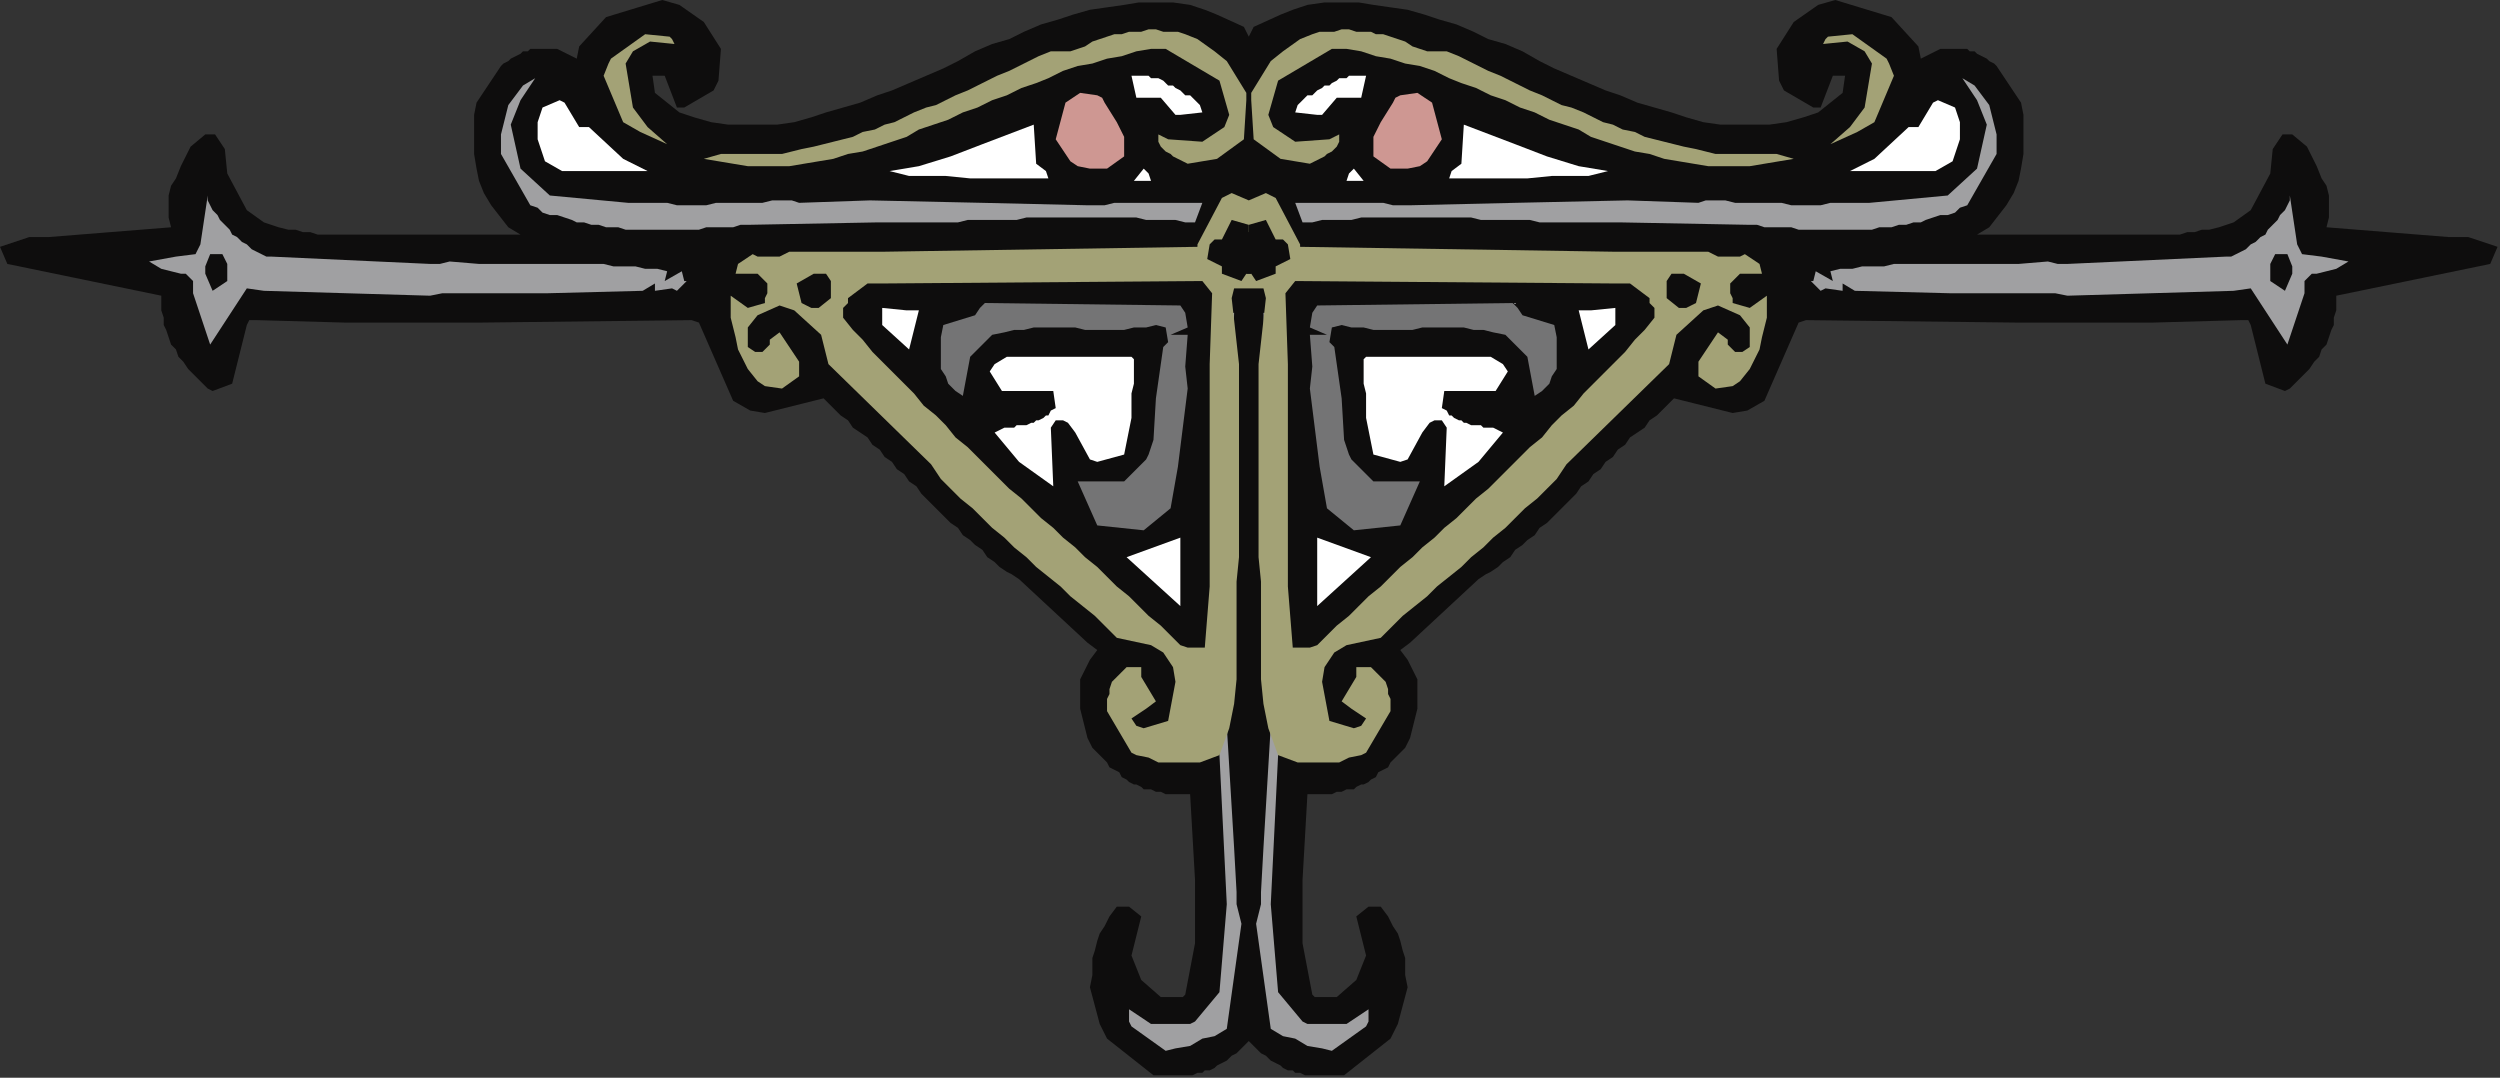
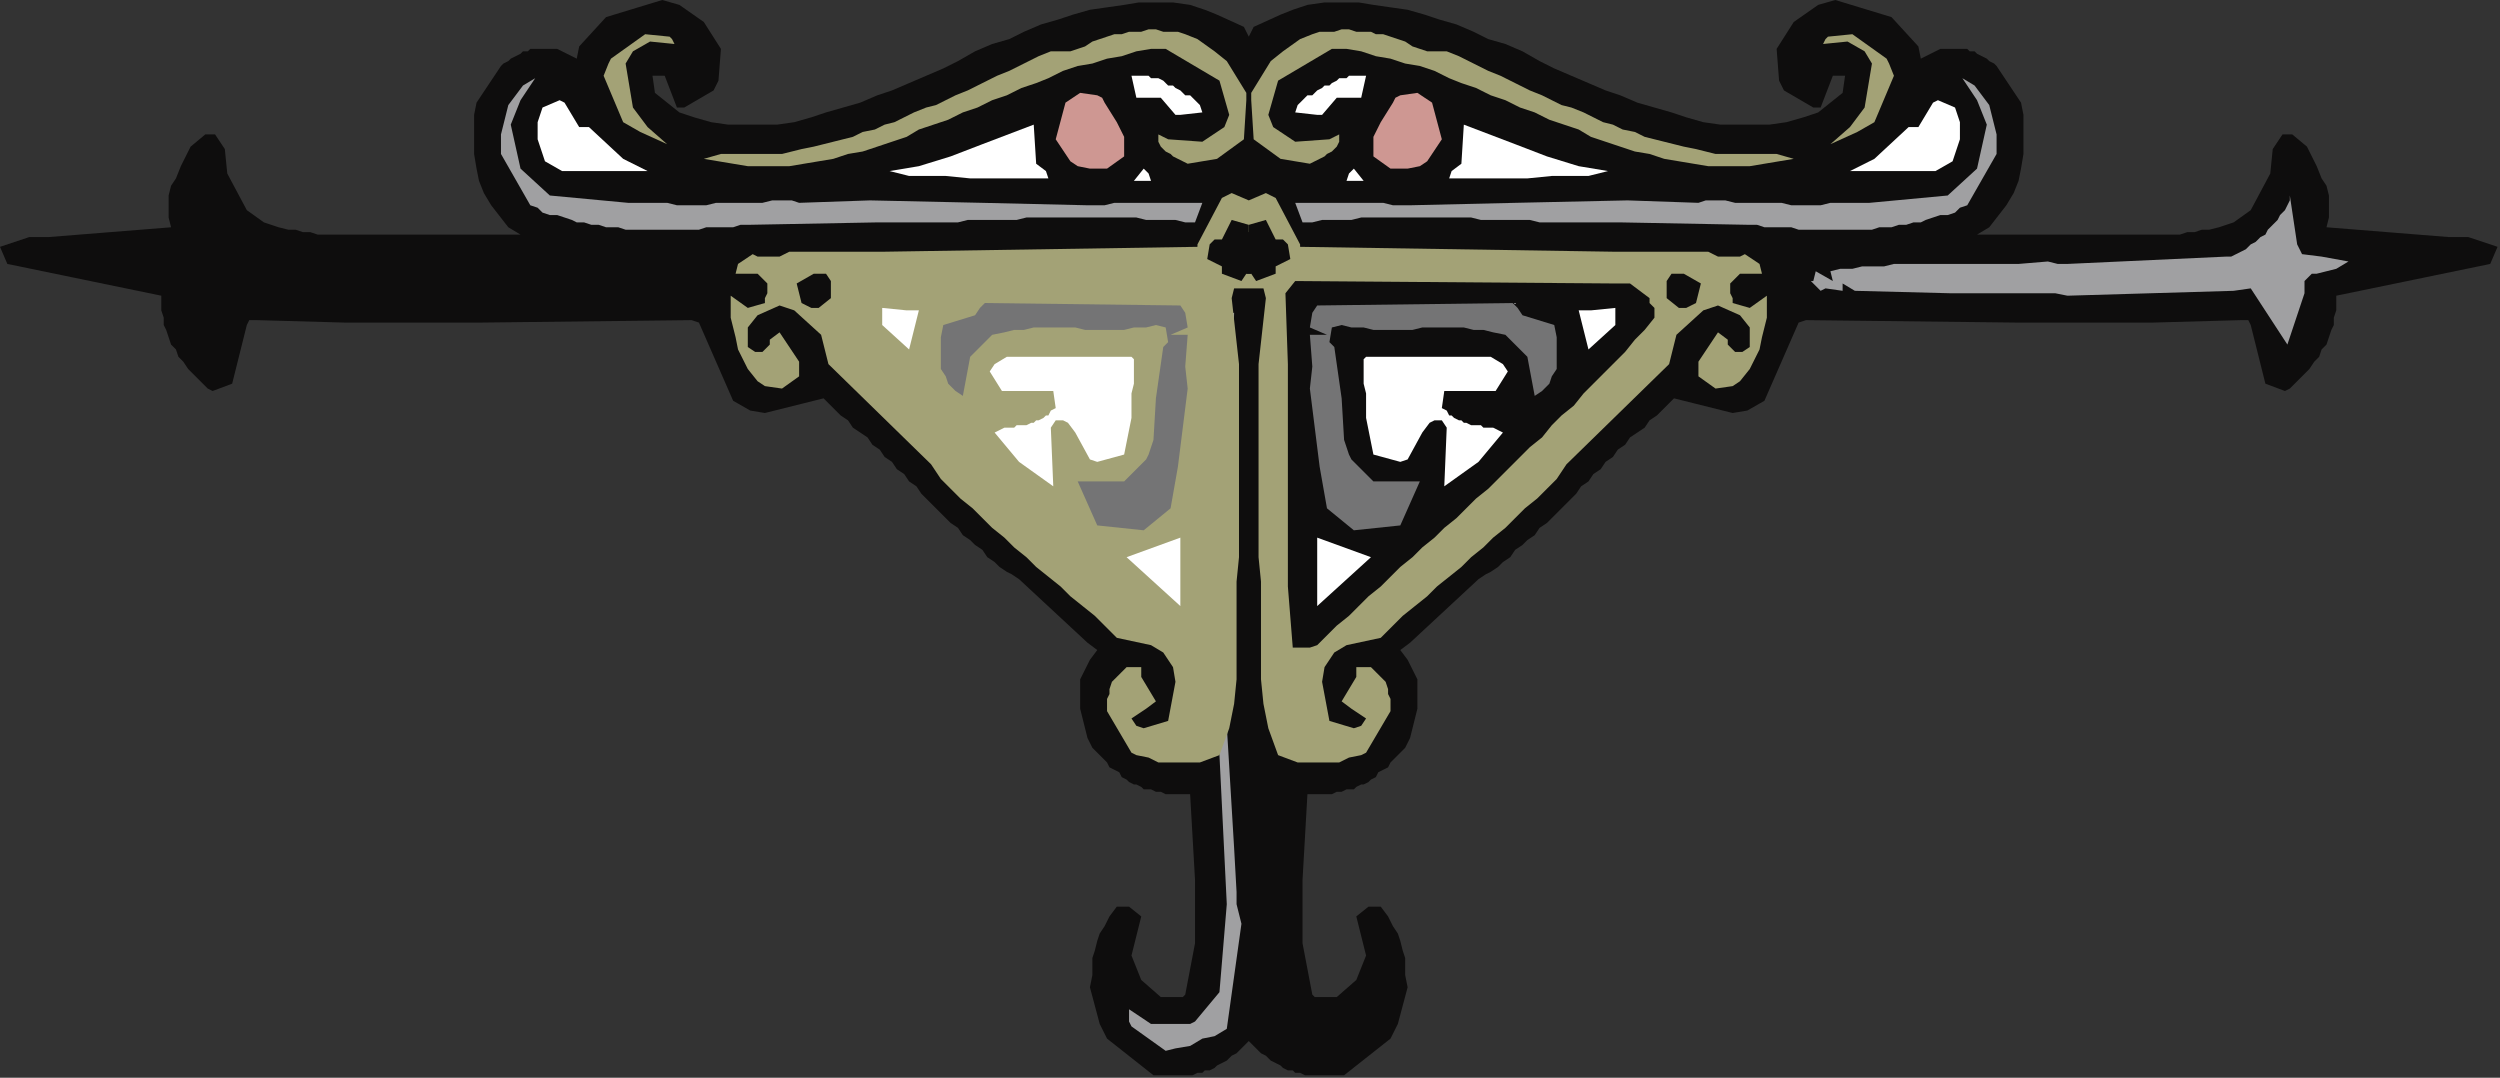
<svg xmlns="http://www.w3.org/2000/svg" xmlns:ns1="http://sodipodi.sourceforge.net/DTD/sodipodi-0.dtd" xmlns:ns2="http://www.inkscape.org/namespaces/inkscape" version="1.0" width="270.669mm" height="116.681mm" id="svg81" ns1:docname="DSGNC073.WMF">
  <rect width="100%" height="100%" fill="#333333" stroke="none" />
  <ns1:namedview pagecolor="#ffffff" bordercolor="#666666" borderopacity="1" objecttolerance="10" gridtolerance="10" guidetolerance="10" ns2:pageopacity="0" ns2:pageshadow="2" ns2:window-width="640" ns2:window-height="480" id="namedview83" />
  <defs id="defs3">
    <pattern id="WMFhbasepattern" patternUnits="userSpaceOnUse" width="6" height="6" x="0" y="0" />
  </defs>
  <path style="fill:#0e0d0d;fill-rule:evenodd;fill-opacity:1;stroke:none;" d="  M 511,426   L 512,427   L 513,428   L 515,430   L 516,431   L 518,432   L 519,433   L 520,434   L 522,435   L 524,436   L 525,437   L 527,438   L 529,438   L 530,439   L 532,439   L 534,440   L 536,440   L 550,440   L 569,425   L 572,419   L 576,404   L 575,399   L 575,396   L 575,392   L 574,389   L 573,385   L 572,382   L 570,379   L 568,375   L 565,371   L 560,371   L 555,375   L 559,391   L 555,401   L 547,408   L 538,408   L 537,407   L 533,386   L 533,360   L 535,325   L 538,325   L 540,325   L 542,325   L 545,325   L 547,324   L 549,324   L 551,323   L 554,323   L 555,322   L 557,321   L 558,321   L 560,320   L 561,319   L 563,318   L 564,316   L 566,315   L 568,314   L 569,312   L 570,311   L 572,309   L 573,308   L 575,306   L 576,304   L 577,302   L 578,298   L 579,294   L 580,290   L 580,286   L 580,282   L 580,278   L 578,274   L 576,270   L 573,266   L 577,263   L 605,237   L 608,235   L 610,234   L 613,232   L 615,230   L 618,228   L 620,225   L 623,223   L 625,221   L 628,219   L 630,216   L 633,214   L 635,212   L 638,209   L 640,207   L 643,204   L 645,202   L 647,199   L 650,197   L 652,194   L 655,192   L 657,189   L 660,187   L 662,184   L 665,182   L 667,179   L 670,177   L 673,175   L 675,172   L 678,170   L 680,168   L 683,165   L 685,163   L 709,169   L 715,168   L 722,164   L 736,132   L 739,131   L 825,132   L 881,132   L 917,131   L 920,131   L 921,133   L 927,157   L 935,160   L 937,159   L 939,157   L 941,155   L 943,153   L 945,151   L 947,148   L 949,146   L 950,143   L 952,141   L 953,138   L 954,135   L 955,133   L 955,130   L 956,127   L 956,124   L 956,121   L 1019,108   L 1022,101   L 1010,97   L 1002,97   L 952,93   L 953,89   L 953,85   L 953,80   L 952,76   L 950,73   L 948,68   L 946,64   L 944,60   L 938,55   L 934,55   L 930,61   L 929,71   L 921,86   L 914,91   L 911,92   L 908,93   L 904,94   L 901,94   L 898,95   L 895,95   L 892,96   L 889,96   L 885,96   L 882,96   L 879,96   L 876,96   L 872,96   L 869,96   L 866,96   L 863,96   L 809,96   L 814,93   L 821,84   L 824,79   L 826,74   L 827,69   L 828,63   L 828,58   L 828,53   L 828,47   L 827,42   L 817,27   L 816,26   L 814,25   L 813,24   L 811,23   L 809,22   L 808,21   L 806,21   L 805,20   L 803,20   L 802,20   L 800,20   L 798,20   L 797,20   L 795,20   L 794,20   L 792,21   L 786,24   L 785,19   L 774,7   L 751,0   L 744,2   L 734,9   L 727,20   L 728,33   L 730,37   L 742,44   L 745,44   L 750,31   L 755,31   L 754,38   L 744,46   L 738,48   L 731,50   L 724,51   L 717,51   L 710,51   L 704,51   L 697,50   L 690,48   L 684,46   L 677,44   L 670,42   L 663,39   L 657,37   L 650,34   L 643,31   L 636,28   L 630,25   L 623,21   L 616,18   L 609,16   L 603,13   L 596,10   L 589,8   L 583,6   L 576,4   L 569,3   L 562,2   L 556,1   L 549,1   L 542,1   L 535,2   L 529,4   L 524,6   L 513,11   L 511,15   L 509,11   L 498,6   L 493,4   L 487,2   L 480,1   L 473,1   L 466,1   L 460,2   L 453,3   L 446,4   L 439,6   L 433,8   L 426,10   L 419,13   L 413,16   L 406,18   L 399,21   L 392,25   L 386,28   L 379,31   L 372,34   L 365,37   L 359,39   L 352,42   L 345,44   L 338,46   L 332,48   L 325,50   L 318,51   L 312,51   L 305,51   L 298,51   L 291,50   L 284,48   L 278,46   L 268,38   L 267,31   L 272,31   L 277,44   L 280,44   L 292,37   L 294,33   L 295,20   L 288,9   L 278,2   L 271,0   L 248,7   L 237,19   L 236,24   L 230,21   L 228,20   L 227,20   L 225,20   L 224,20   L 222,20   L 220,20   L 219,20   L 217,20   L 216,21   L 214,21   L 213,22   L 211,23   L 209,24   L 208,25   L 206,26   L 205,27   L 195,42   L 194,47   L 194,53   L 194,58   L 194,63   L 195,69   L 196,74   L 198,79   L 201,84   L 208,93   L 213,96   L 159,96   L 156,96   L 153,96   L 150,96   L 146,96   L 143,96   L 140,96   L 137,96   L 133,96   L 130,96   L 127,95   L 124,95   L 121,94   L 118,94   L 114,93   L 111,92   L 108,91   L 101,86   L 93,71   L 92,61   L 88,55   L 84,55   L 78,60   L 76,64   L 74,68   L 72,73   L 70,76   L 69,80   L 69,85   L 69,89   L 70,93   L 20,97   L 12,97   L 0,101   L 3,108   L 66,121   L 66,124   L 66,127   L 67,130   L 67,133   L 68,135   L 69,138   L 70,141   L 72,143   L 73,146   L 75,148   L 77,151   L 79,153   L 81,155   L 83,157   L 85,159   L 87,160   L 95,157   L 101,133   L 102,131   L 105,131   L 141,132   L 197,132   L 283,131   L 286,132   L 300,164   L 307,168   L 313,169   L 337,163   L 339,165   L 342,168   L 344,170   L 347,172   L 349,175   L 352,177   L 355,179   L 357,182   L 360,184   L 362,187   L 365,189   L 367,192   L 370,194   L 372,197   L 375,199   L 377,202   L 379,204   L 382,207   L 384,209   L 387,212   L 389,214   L 392,216   L 394,219   L 397,221   L 399,223   L 402,225   L 404,228   L 407,230   L 409,232   L 412,234   L 414,235   L 417,237   L 445,263   L 449,266   L 446,270   L 444,274   L 442,278   L 442,282   L 442,286   L 442,290   L 443,294   L 444,298   L 445,302   L 446,304   L 447,306   L 449,308   L 450,309   L 452,311   L 453,312   L 454,314   L 456,315   L 458,316   L 459,318   L 461,319   L 462,320   L 464,321   L 465,321   L 467,322   L 468,323   L 471,323   L 473,324   L 475,324   L 477,325   L 480,325   L 482,325   L 484,325   L 487,325   L 489,360   L 489,386   L 485,407   L 484,408   L 475,408   L 467,401   L 463,391   L 467,375   L 462,371   L 457,371   L 454,375   L 452,379   L 450,382   L 449,385   L 448,389   L 447,392   L 447,396   L 447,399   L 446,404   L 450,419   L 453,425   L 472,440   L 486,440   L 488,440   L 490,439   L 492,439   L 493,438   L 495,438   L 497,437   L 498,436   L 500,435   L 502,434   L 503,433   L 504,432   L 506,431   L 507,430   L 509,428   L 510,427   L 511,426  z " id="path5" />
  <path style="fill:#a0a0a2;fill-rule:evenodd;fill-opacity:1;stroke:none;" d="  M 462,413   L 471,419   L 487,419   L 489,418   L 499,406   L 502,370   L 499,309   L 498,206   L 496,129   L 505,128   L 504,159   L 503,200   L 502,206   L 502,211   L 503,220   L 503,237   L 504,255   L 504,273   L 504,291   L 502,297   L 505,347   L 506,365   L 506,370   L 508,378   L 502,421   L 497,424   L 492,425   L 487,428   L 481,429   L 477,430   L 463,420   L 462,418   L 462,413  z " id="path7" />
-   <path style="fill:#a0a0a2;fill-rule:evenodd;fill-opacity:1;stroke:none;" d="  M 560,413   L 551,419   L 535,419   L 533,418   L 523,406   L 520,370   L 523,309   L 524,206   L 526,129   L 517,128   L 518,159   L 519,200   L 520,206   L 520,211   L 519,220   L 519,237   L 518,255   L 518,273   L 518,291   L 520,297   L 517,347   L 516,365   L 516,370   L 514,378   L 520,421   L 525,424   L 530,425   L 535,428   L 541,429   L 545,430   L 559,420   L 560,418   L 560,413  z " id="path9" />
  <path style="fill:#a3a276;fill-rule:evenodd;fill-opacity:1;stroke:none;" d="  M 511,82   L 504,79   L 502,80   L 500,81   L 490,100   L 490,101   L 362,103   L 358,103   L 323,103   L 319,105   L 310,105   L 308,104   L 302,108   L 301,112   L 310,112   L 314,116   L 314,120   L 313,122   L 313,124   L 306,126   L 299,121   L 299,126   L 299,130   L 300,134   L 301,138   L 302,143   L 304,147   L 306,151   L 310,156   L 313,158   L 320,159   L 327,154   L 327,148   L 319,136   L 315,139   L 315,141   L 312,144   L 309,144   L 306,142   L 306,134   L 310,129   L 319,125   L 325,127   L 336,137   L 339,149   L 381,190   L 385,196   L 389,200   L 393,204   L 398,208   L 402,212   L 406,216   L 411,220   L 415,224   L 420,228   L 424,232   L 429,236   L 434,240   L 438,244   L 443,248   L 448,252   L 452,256   L 457,261   L 471,264   L 476,267   L 480,273   L 481,279   L 478,295   L 468,298   L 465,297   L 463,294   L 469,290   L 473,287   L 467,277   L 467,273   L 461,273   L 459,275   L 457,277   L 455,279   L 454,282   L 454,284   L 453,286   L 453,289   L 453,291   L 463,308   L 465,309   L 470,310   L 474,312   L 491,312   L 499,309   L 503,298   L 505,288   L 506,278   L 506,268   L 506,258   L 506,248   L 506,238   L 507,228   L 507,222   L 507,149   L 504,122   L 505,118   L 511,118   L 517,118   L 518,122   L 515,149   L 515,222   L 515,228   L 516,238   L 516,248   L 516,258   L 516,268   L 516,278   L 517,288   L 519,298   L 523,309   L 531,312   L 548,312   L 552,310   L 557,309   L 559,308   L 569,291   L 569,289   L 569,286   L 568,284   L 568,282   L 567,279   L 565,277   L 563,275   L 561,273   L 555,273   L 555,277   L 549,287   L 553,290   L 559,294   L 557,297   L 554,298   L 544,295   L 541,279   L 542,273   L 546,267   L 551,264   L 565,261   L 570,256   L 574,252   L 579,248   L 584,244   L 588,240   L 593,236   L 598,232   L 602,228   L 607,224   L 611,220   L 616,216   L 620,212   L 624,208   L 629,204   L 633,200   L 637,196   L 641,190   L 683,149   L 686,137   L 697,127   L 703,125   L 712,129   L 716,134   L 716,142   L 713,144   L 710,144   L 707,141   L 707,139   L 703,136   L 695,148   L 695,154   L 702,159   L 709,158   L 712,156   L 716,151   L 718,147   L 720,143   L 721,138   L 722,134   L 723,130   L 723,126   L 723,121   L 716,126   L 709,124   L 709,122   L 708,120   L 708,116   L 712,112   L 721,112   L 720,108   L 714,104   L 712,105   L 703,105   L 699,103   L 664,103   L 660,103   L 532,101   L 532,100   L 522,81   L 520,80   L 518,79   L 511,82  z " id="path11" />
  <path style="fill:#0e0d0d;fill-rule:evenodd;fill-opacity:1;stroke:none;" d="  M 495,100   L 497,98   L 500,98   L 504,90   L 511,92   L 511,95   L 515,97   L 519,100   L 520,101   L 517,106   L 512,108   L 512,112   L 510,112   L 508,115   L 500,112   L 500,109   L 494,106   L 495,100  z " id="path13" />
  <path style="fill:#0e0d0d;fill-rule:evenodd;fill-opacity:1;stroke:none;" d="  M 527,100   L 525,98   L 522,98   L 518,90   L 511,92   L 511,95   L 507,97   L 503,100   L 502,101   L 505,106   L 510,108   L 510,112   L 512,112   L 514,115   L 522,112   L 522,109   L 528,106   L 527,100  z " id="path15" />
  <path style="fill:#a3a276;fill-rule:evenodd;fill-opacity:1;stroke:none;" d="  M 510,41   L 510,38   L 502,25   L 497,21   L 490,16   L 485,14   L 482,13   L 479,13   L 476,13   L 473,12   L 470,12   L 467,13   L 464,13   L 462,13   L 459,14   L 456,14   L 453,15   L 450,16   L 447,17   L 444,19   L 441,20   L 438,21   L 430,21   L 425,23   L 421,25   L 417,27   L 413,29   L 408,31   L 404,33   L 400,35   L 396,37   L 391,39   L 387,41   L 383,43   L 379,44   L 374,46   L 370,48   L 366,50   L 362,51   L 358,53   L 353,54   L 349,56   L 345,57   L 341,58   L 337,59   L 333,60   L 328,61   L 324,62   L 320,63   L 316,63   L 311,63   L 307,63   L 303,63   L 299,63   L 295,63   L 288,65   L 294,66   L 300,67   L 306,68   L 312,68   L 318,68   L 323,68   L 329,67   L 335,66   L 341,65   L 347,63   L 353,62   L 359,60   L 365,58   L 371,56   L 376,53   L 382,51   L 388,49   L 394,46   L 400,44   L 406,41   L 412,39   L 418,36   L 424,34   L 429,32   L 435,29   L 441,27   L 447,26   L 453,24   L 459,23   L 465,21   L 471,20   L 477,20   L 499,33   L 503,47   L 501,52   L 492,58   L 478,57   L 474,55   L 474,58   L 475,60   L 477,62   L 479,63   L 480,64   L 482,65   L 484,66   L 486,67   L 498,65   L 509,57   L 510,41  z " id="path17" />
  <path style="fill:#a3a276;fill-rule:evenodd;fill-opacity:1;stroke:none;" d="  M 512,41   L 513,57   L 524,65   L 536,67   L 538,66   L 540,65   L 542,64   L 543,63   L 545,62   L 547,60   L 548,58   L 548,55   L 544,57   L 530,58   L 521,52   L 519,47   L 523,33   L 545,20   L 551,20   L 557,21   L 563,23   L 569,24   L 575,26   L 581,27   L 587,29   L 593,32   L 598,34   L 604,36   L 610,39   L 616,41   L 622,44   L 628,46   L 634,49   L 640,51   L 646,53   L 651,56   L 657,58   L 663,60   L 669,62   L 675,63   L 681,65   L 687,66   L 693,67   L 699,68   L 704,68   L 710,68   L 716,68   L 722,67   L 728,66   L 734,65   L 727,63   L 723,63   L 719,63   L 715,63   L 711,63   L 706,63   L 702,63   L 698,62   L 694,61   L 689,60   L 685,59   L 681,58   L 677,57   L 673,56   L 669,54   L 664,53   L 660,51   L 656,50   L 652,48   L 648,46   L 643,44   L 639,43   L 635,41   L 631,39   L 626,37   L 622,35   L 618,33   L 614,31   L 609,29   L 605,27   L 601,25   L 597,23   L 592,21   L 584,21   L 581,20   L 578,19   L 575,17   L 572,16   L 569,15   L 566,14   L 563,14   L 561,13   L 558,13   L 555,13   L 552,12   L 549,12   L 546,13   L 543,13   L 540,13   L 537,14   L 532,16   L 525,21   L 520,25   L 512,38   L 512,41  z " id="path19" />
  <path style="fill:#0e0d0d;fill-rule:evenodd;fill-opacity:1;stroke:none;" d="  M 526,120   L 530,115   L 661,116   L 667,116   L 675,122   L 675,124   L 677,126   L 677,130   L 673,135   L 669,139   L 665,144   L 661,148   L 656,153   L 652,157   L 648,161   L 644,166   L 639,170   L 635,174   L 631,179   L 626,183   L 622,187   L 618,191   L 613,196   L 609,200   L 604,204   L 600,208   L 596,212   L 591,216   L 587,220   L 582,224   L 578,228   L 573,232   L 569,236   L 565,240   L 560,244   L 556,248   L 552,252   L 547,256   L 543,260   L 539,264   L 536,265   L 529,265   L 527,240   L 527,180   L 527,149   L 526,120  z " id="path21" />
-   <path style="fill:#0e0d0d;fill-rule:evenodd;fill-opacity:1;stroke:none;" d="  M 496,120   L 492,115   L 361,116   L 355,116   L 347,122   L 347,124   L 345,126   L 345,130   L 349,135   L 353,139   L 357,144   L 361,148   L 366,153   L 370,157   L 374,161   L 378,166   L 383,170   L 387,174   L 391,179   L 396,183   L 400,187   L 404,191   L 409,196   L 413,200   L 418,204   L 422,208   L 426,212   L 431,216   L 435,220   L 440,224   L 444,228   L 449,232   L 453,236   L 457,240   L 462,244   L 466,248   L 470,252   L 475,256   L 479,260   L 483,264   L 486,265   L 493,265   L 495,240   L 495,180   L 495,149   L 496,120  z " id="path23" />
  <path style="fill:#a0a0a2;fill-rule:evenodd;fill-opacity:1;stroke:none;" d="  M 530,83   L 545,83   L 566,83   L 570,84   L 577,84   L 620,83   L 666,82   L 695,83   L 698,82   L 702,82   L 706,82   L 710,83   L 714,83   L 718,83   L 722,83   L 725,83   L 729,83   L 733,84   L 737,84   L 741,84   L 745,84   L 749,83   L 753,83   L 756,83   L 765,83   L 797,80   L 809,69   L 813,51   L 809,41   L 803,32   L 808,35   L 811,39   L 814,43   L 815,47   L 816,51   L 817,55   L 817,59   L 817,63   L 805,84   L 802,85   L 800,87   L 797,88   L 794,88   L 791,89   L 788,90   L 786,91   L 783,91   L 780,92   L 777,92   L 774,93   L 772,93   L 769,93   L 766,94   L 763,94   L 761,94   L 758,94   L 755,94   L 752,94   L 750,94   L 747,94   L 744,94   L 741,94   L 738,94   L 736,94   L 733,93   L 730,93   L 727,93   L 724,93   L 722,93   L 719,92   L 716,92   L 663,91   L 659,91   L 655,91   L 651,91   L 646,91   L 642,91   L 638,91   L 634,91   L 630,91   L 626,90   L 622,90   L 618,90   L 614,90   L 610,90   L 606,90   L 602,89   L 598,89   L 594,89   L 590,89   L 586,89   L 582,89   L 578,89   L 574,89   L 570,89   L 565,89   L 561,89   L 557,89   L 553,90   L 549,90   L 545,90   L 541,90   L 537,91   L 533,91   L 530,83  z " id="path25" />
  <path style="fill:#a0a0a2;fill-rule:evenodd;fill-opacity:1;stroke:none;" d="  M 492,83   L 477,83   L 456,83   L 452,84   L 445,84   L 402,83   L 356,82   L 327,83   L 324,82   L 320,82   L 316,82   L 312,83   L 308,83   L 304,83   L 300,83   L 297,83   L 293,83   L 289,84   L 285,84   L 281,84   L 277,84   L 273,83   L 269,83   L 266,83   L 257,83   L 225,80   L 213,69   L 209,51   L 213,41   L 219,32   L 214,35   L 211,39   L 208,43   L 207,47   L 206,51   L 205,55   L 205,59   L 205,63   L 217,84   L 220,85   L 222,87   L 225,88   L 228,88   L 231,89   L 234,90   L 236,91   L 239,91   L 242,92   L 245,92   L 248,93   L 250,93   L 253,93   L 256,94   L 259,94   L 261,94   L 264,94   L 267,94   L 270,94   L 272,94   L 275,94   L 278,94   L 281,94   L 284,94   L 286,94   L 289,93   L 292,93   L 295,93   L 298,93   L 300,93   L 303,92   L 306,92   L 359,91   L 363,91   L 367,91   L 371,91   L 376,91   L 380,91   L 384,91   L 388,91   L 392,91   L 396,90   L 400,90   L 404,90   L 408,90   L 412,90   L 416,90   L 420,89   L 424,89   L 428,89   L 432,89   L 436,89   L 440,89   L 444,89   L 448,89   L 452,89   L 457,89   L 461,89   L 465,89   L 469,90   L 473,90   L 477,90   L 481,90   L 485,91   L 489,91   L 492,83  z " id="path27" />
  <path style="fill:#ffffff;fill-rule:evenodd;fill-opacity:1;stroke:none;" d="  M 531,43   L 535,39   L 537,39   L 538,38   L 539,37   L 541,36   L 542,35   L 544,35   L 545,34   L 547,33   L 548,32   L 549,32   L 551,32   L 552,31   L 554,31   L 556,31   L 557,31   L 559,31   L 557,40   L 547,40   L 541,47   L 539,47   L 530,46   L 531,43  z " id="path29" />
  <path style="fill:#ffffff;fill-rule:evenodd;fill-opacity:1;stroke:none;" d="  M 491,43   L 487,39   L 485,39   L 484,38   L 483,37   L 481,36   L 480,35   L 478,35   L 477,34   L 476,33   L 474,32   L 473,32   L 471,32   L 470,31   L 468,31   L 466,31   L 465,31   L 463,31   L 465,40   L 475,40   L 481,47   L 483,47   L 492,46   L 491,43  z " id="path31" />
  <path style="fill:#747475;fill-rule:evenodd;fill-opacity:1;stroke:none;" d="  M 537,128   L 539,125   L 619,124   L 621,126   L 623,129   L 636,133   L 637,138   L 637,141   L 637,144   L 637,147   L 637,151   L 635,154   L 634,157   L 631,160   L 628,162   L 625,146   L 616,137   L 611,136   L 607,135   L 603,135   L 599,134   L 595,134   L 591,134   L 587,134   L 582,134   L 578,135   L 574,135   L 570,135   L 566,135   L 562,135   L 558,134   L 553,134   L 549,133   L 545,134   L 544,140   L 546,142   L 549,163   L 550,180   L 552,186   L 553,188   L 562,197   L 581,197   L 573,215   L 554,217   L 543,208   L 540,191   L 536,159   L 537,150   L 536,137   L 543,137   L 536,134   L 537,128  z " id="path33" />
  <path style="fill:#747475;fill-rule:evenodd;fill-opacity:1;stroke:none;" d="  M 485,128   L 483,125   L 403,124   L 401,126   L 399,129   L 386,133   L 385,138   L 385,141   L 385,144   L 385,147   L 385,151   L 387,154   L 388,157   L 391,160   L 394,162   L 397,146   L 406,137   L 411,136   L 415,135   L 419,135   L 423,134   L 427,134   L 431,134   L 435,134   L 440,134   L 444,135   L 448,135   L 452,135   L 456,135   L 460,135   L 464,134   L 469,134   L 473,133   L 477,134   L 478,140   L 476,142   L 473,163   L 472,180   L 470,186   L 469,188   L 460,197   L 441,197   L 449,215   L 468,217   L 479,208   L 482,191   L 486,159   L 485,150   L 486,137   L 479,137   L 486,134   L 485,128  z " id="path35" />
  <path style="fill:#ffffff;fill-rule:evenodd;fill-opacity:1;stroke:none;" d="  M 539,220   L 561,228   L 539,248   L 539,220  z " id="path37" />
  <path style="fill:#ffffff;fill-rule:evenodd;fill-opacity:1;stroke:none;" d="  M 483,220   L 461,228   L 483,248   L 483,220  z " id="path39" />
  <path style="fill:#ffffff;fill-rule:evenodd;fill-opacity:1;stroke:none;" d="  M 552,71   L 554,69   L 558,74   L 551,74   L 552,71  z " id="path41" />
  <path style="fill:#ffffff;fill-rule:evenodd;fill-opacity:1;stroke:none;" d="  M 470,71   L 468,69   L 464,74   L 471,74   L 470,71  z " id="path43" />
  <path style="fill:#ffffff;fill-rule:evenodd;fill-opacity:1;stroke:none;" d="  M 559,146   L 565,146   L 587,146   L 595,146   L 610,146   L 615,149   L 617,152   L 612,160   L 610,160   L 593,160   L 591,160   L 590,167   L 592,168   L 593,170   L 594,170   L 595,171   L 597,172   L 598,172   L 599,173   L 600,173   L 602,174   L 603,174   L 604,174   L 606,174   L 607,175   L 608,175   L 610,175   L 611,175   L 615,177   L 605,189   L 591,199   L 592,175   L 590,172   L 587,172   L 585,173   L 582,177   L 576,188   L 573,189   L 562,186   L 561,181   L 560,176   L 559,171   L 559,166   L 559,161   L 558,157   L 558,152   L 558,147   L 559,146  z " id="path45" />
  <path style="fill:#ffffff;fill-rule:evenodd;fill-opacity:1;stroke:none;" d="  M 463,146   L 457,146   L 435,146   L 427,146   L 412,146   L 407,149   L 405,152   L 410,160   L 412,160   L 429,160   L 431,160   L 432,167   L 430,168   L 429,170   L 428,170   L 427,171   L 425,172   L 424,172   L 423,173   L 422,173   L 420,174   L 419,174   L 418,174   L 416,174   L 415,175   L 414,175   L 412,175   L 411,175   L 407,177   L 417,189   L 431,199   L 430,175   L 432,172   L 435,172   L 437,173   L 440,177   L 446,188   L 449,189   L 460,186   L 461,181   L 462,176   L 463,171   L 463,166   L 463,161   L 464,157   L 464,152   L 464,147   L 463,146  z " id="path47" />
  <path style="fill:#ce9792;fill-rule:evenodd;fill-opacity:1;stroke:none;" d="  M 562,56   L 565,50   L 570,42   L 571,40   L 573,39   L 580,38   L 586,42   L 590,57   L 584,66   L 581,68   L 576,69   L 569,69   L 562,64   L 562,56  z " id="path49" />
  <path style="fill:#ce9792;fill-rule:evenodd;fill-opacity:1;stroke:none;" d="  M 460,56   L 457,50   L 452,42   L 451,40   L 449,39   L 442,38   L 436,42   L 432,57   L 438,66   L 441,68   L 446,69   L 453,69   L 460,64   L 460,56  z " id="path51" />
  <path style="fill:#ffffff;fill-rule:evenodd;fill-opacity:1;stroke:none;" d="  M 594,70   L 598,67   L 599,51   L 620,59   L 633,64   L 646,68   L 658,70   L 650,72   L 640,72   L 635,72   L 625,73   L 618,73   L 593,73   L 594,70  z " id="path53" />
  <path style="fill:#ffffff;fill-rule:evenodd;fill-opacity:1;stroke:none;" d="  M 428,70   L 424,67   L 423,51   L 402,59   L 389,64   L 376,68   L 364,70   L 372,72   L 382,72   L 387,72   L 397,73   L 404,73   L 429,73   L 428,70  z " id="path55" />
  <path style="fill:#ffffff;fill-rule:evenodd;fill-opacity:1;stroke:none;" d="  M 646,127   L 651,127   L 661,126   L 661,133   L 650,143   L 646,127  z " id="path57" />
  <path style="fill:#ffffff;fill-rule:evenodd;fill-opacity:1;stroke:none;" d="  M 376,127   L 371,127   L 361,126   L 361,133   L 372,143   L 376,127  z " id="path59" />
  <path style="fill:#0e0d0d;fill-rule:evenodd;fill-opacity:1;stroke:none;" d="  M 682,115   L 684,112   L 689,112   L 696,116   L 694,124   L 692,125   L 690,126   L 687,126   L 682,122   L 682,115  z " id="path61" />
  <path style="fill:#0e0d0d;fill-rule:evenodd;fill-opacity:1;stroke:none;" d="  M 340,115   L 338,112   L 333,112   L 326,116   L 328,124   L 330,125   L 332,126   L 335,126   L 340,122   L 340,115  z " id="path63" />
  <path style="fill:#a0a0a2;fill-rule:evenodd;fill-opacity:1;stroke:none;" d="  M 741,115   L 742,115   L 743,111   L 750,115   L 749,111   L 753,110   L 758,110   L 762,109   L 766,109   L 771,109   L 775,108   L 779,108   L 783,108   L 787,108   L 792,108   L 796,108   L 800,108   L 804,108   L 809,108   L 813,108   L 817,108   L 826,108   L 838,107   L 842,108   L 846,108   L 911,105   L 913,105   L 915,104   L 917,103   L 919,102   L 921,100   L 923,99   L 925,97   L 927,96   L 928,94   L 930,92   L 932,90   L 933,88   L 935,86   L 936,84   L 937,82   L 937,80   L 940,100   L 942,104   L 950,105   L 961,107   L 956,110   L 948,112   L 946,112   L 943,115   L 943,120   L 936,141   L 921,118   L 914,119   L 846,121   L 841,120   L 798,120   L 759,119   L 754,116   L 754,119   L 747,118   L 745,119   L 741,115  z " id="path65" />
-   <path style="fill:#a0a0a2;fill-rule:evenodd;fill-opacity:1;stroke:none;" d="  M 281,115   L 280,115   L 279,111   L 272,115   L 273,111   L 269,110   L 264,110   L 260,109   L 256,109   L 251,109   L 247,108   L 243,108   L 239,108   L 235,108   L 230,108   L 226,108   L 222,108   L 218,108   L 213,108   L 209,108   L 205,108   L 196,108   L 184,107   L 180,108   L 176,108   L 111,105   L 109,105   L 107,104   L 105,103   L 103,102   L 101,100   L 99,99   L 97,97   L 95,96   L 94,94   L 92,92   L 90,90   L 89,88   L 87,86   L 86,84   L 85,82   L 85,80   L 82,100   L 80,104   L 72,105   L 61,107   L 66,110   L 74,112   L 76,112   L 79,115   L 79,120   L 86,141   L 101,118   L 108,119   L 176,121   L 181,120   L 224,120   L 263,119   L 268,116   L 268,119   L 275,118   L 277,119   L 281,115  z " id="path67" />
  <path style="fill:#a3a276;fill-rule:evenodd;fill-opacity:1;stroke:none;" d="  M 747,16   L 748,15   L 758,14   L 772,24   L 773,26   L 775,31   L 767,50   L 760,54   L 749,59   L 757,52   L 763,44   L 766,26   L 763,21   L 756,17   L 746,18   L 747,16  z " id="path69" />
  <path style="fill:#a3a276;fill-rule:evenodd;fill-opacity:1;stroke:none;" d="  M 275,16   L 274,15   L 264,14   L 250,24   L 249,26   L 247,31   L 255,50   L 262,54   L 273,59   L 265,52   L 259,44   L 256,26   L 259,21   L 266,17   L 276,18   L 275,16  z " id="path71" />
  <path style="fill:#ffffff;fill-rule:evenodd;fill-opacity:1;stroke:none;" d="  M 757,70   L 767,65   L 781,52   L 785,52   L 791,42   L 793,41   L 800,44   L 801,47   L 802,50   L 802,52   L 802,55   L 802,57   L 801,60   L 800,63   L 799,66   L 792,70   L 757,70  z " id="path73" />
  <path style="fill:#ffffff;fill-rule:evenodd;fill-opacity:1;stroke:none;" d="  M 265,70   L 255,65   L 241,52   L 237,52   L 231,42   L 229,41   L 222,44   L 221,47   L 220,50   L 220,52   L 220,55   L 220,57   L 221,60   L 222,63   L 223,66   L 230,70   L 265,70  z " id="path75" />
-   <path style="fill:#0e0d0d;fill-rule:evenodd;fill-opacity:1;stroke:none;" d="  M 93,108   L 91,104   L 86,104   L 84,109   L 84,112   L 87,119   L 93,115   L 93,108  z " id="path77" />
-   <path style="fill:#0e0d0d;fill-rule:evenodd;fill-opacity:1;stroke:none;" d="  M 929,108   L 931,104   L 936,104   L 938,109   L 938,112   L 935,119   L 929,115   L 929,108  z " id="path79" />
</svg>